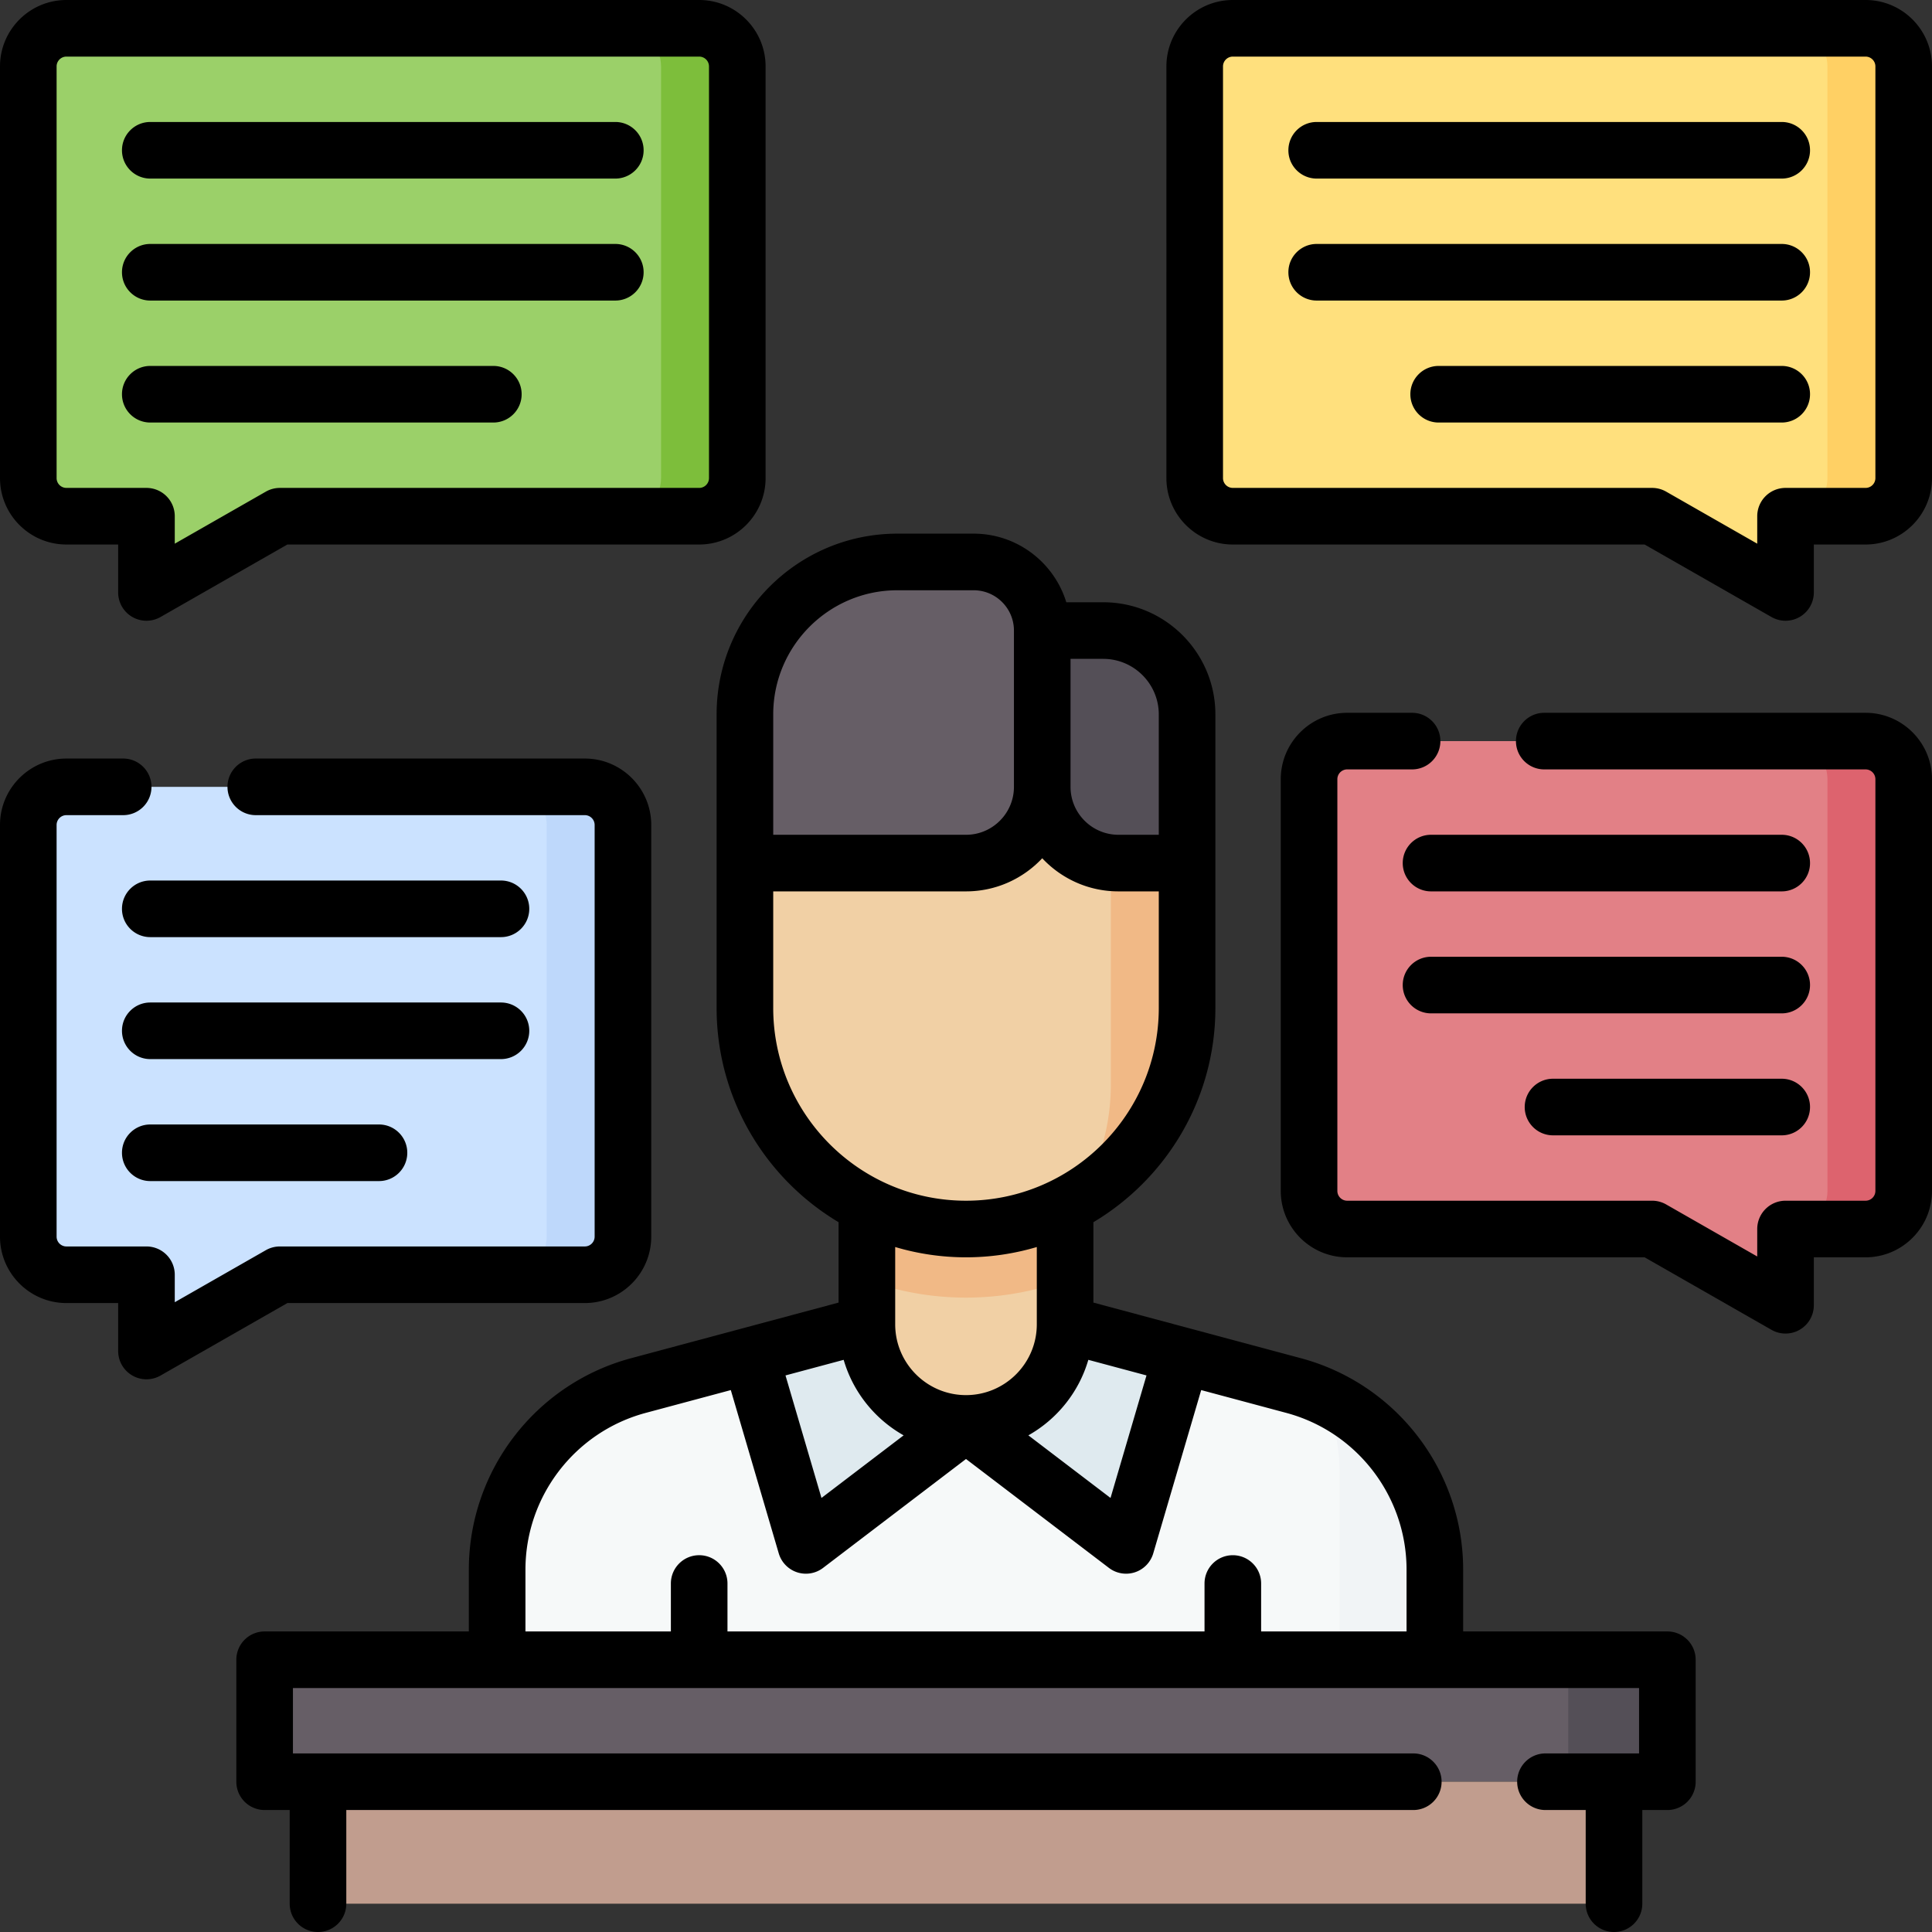
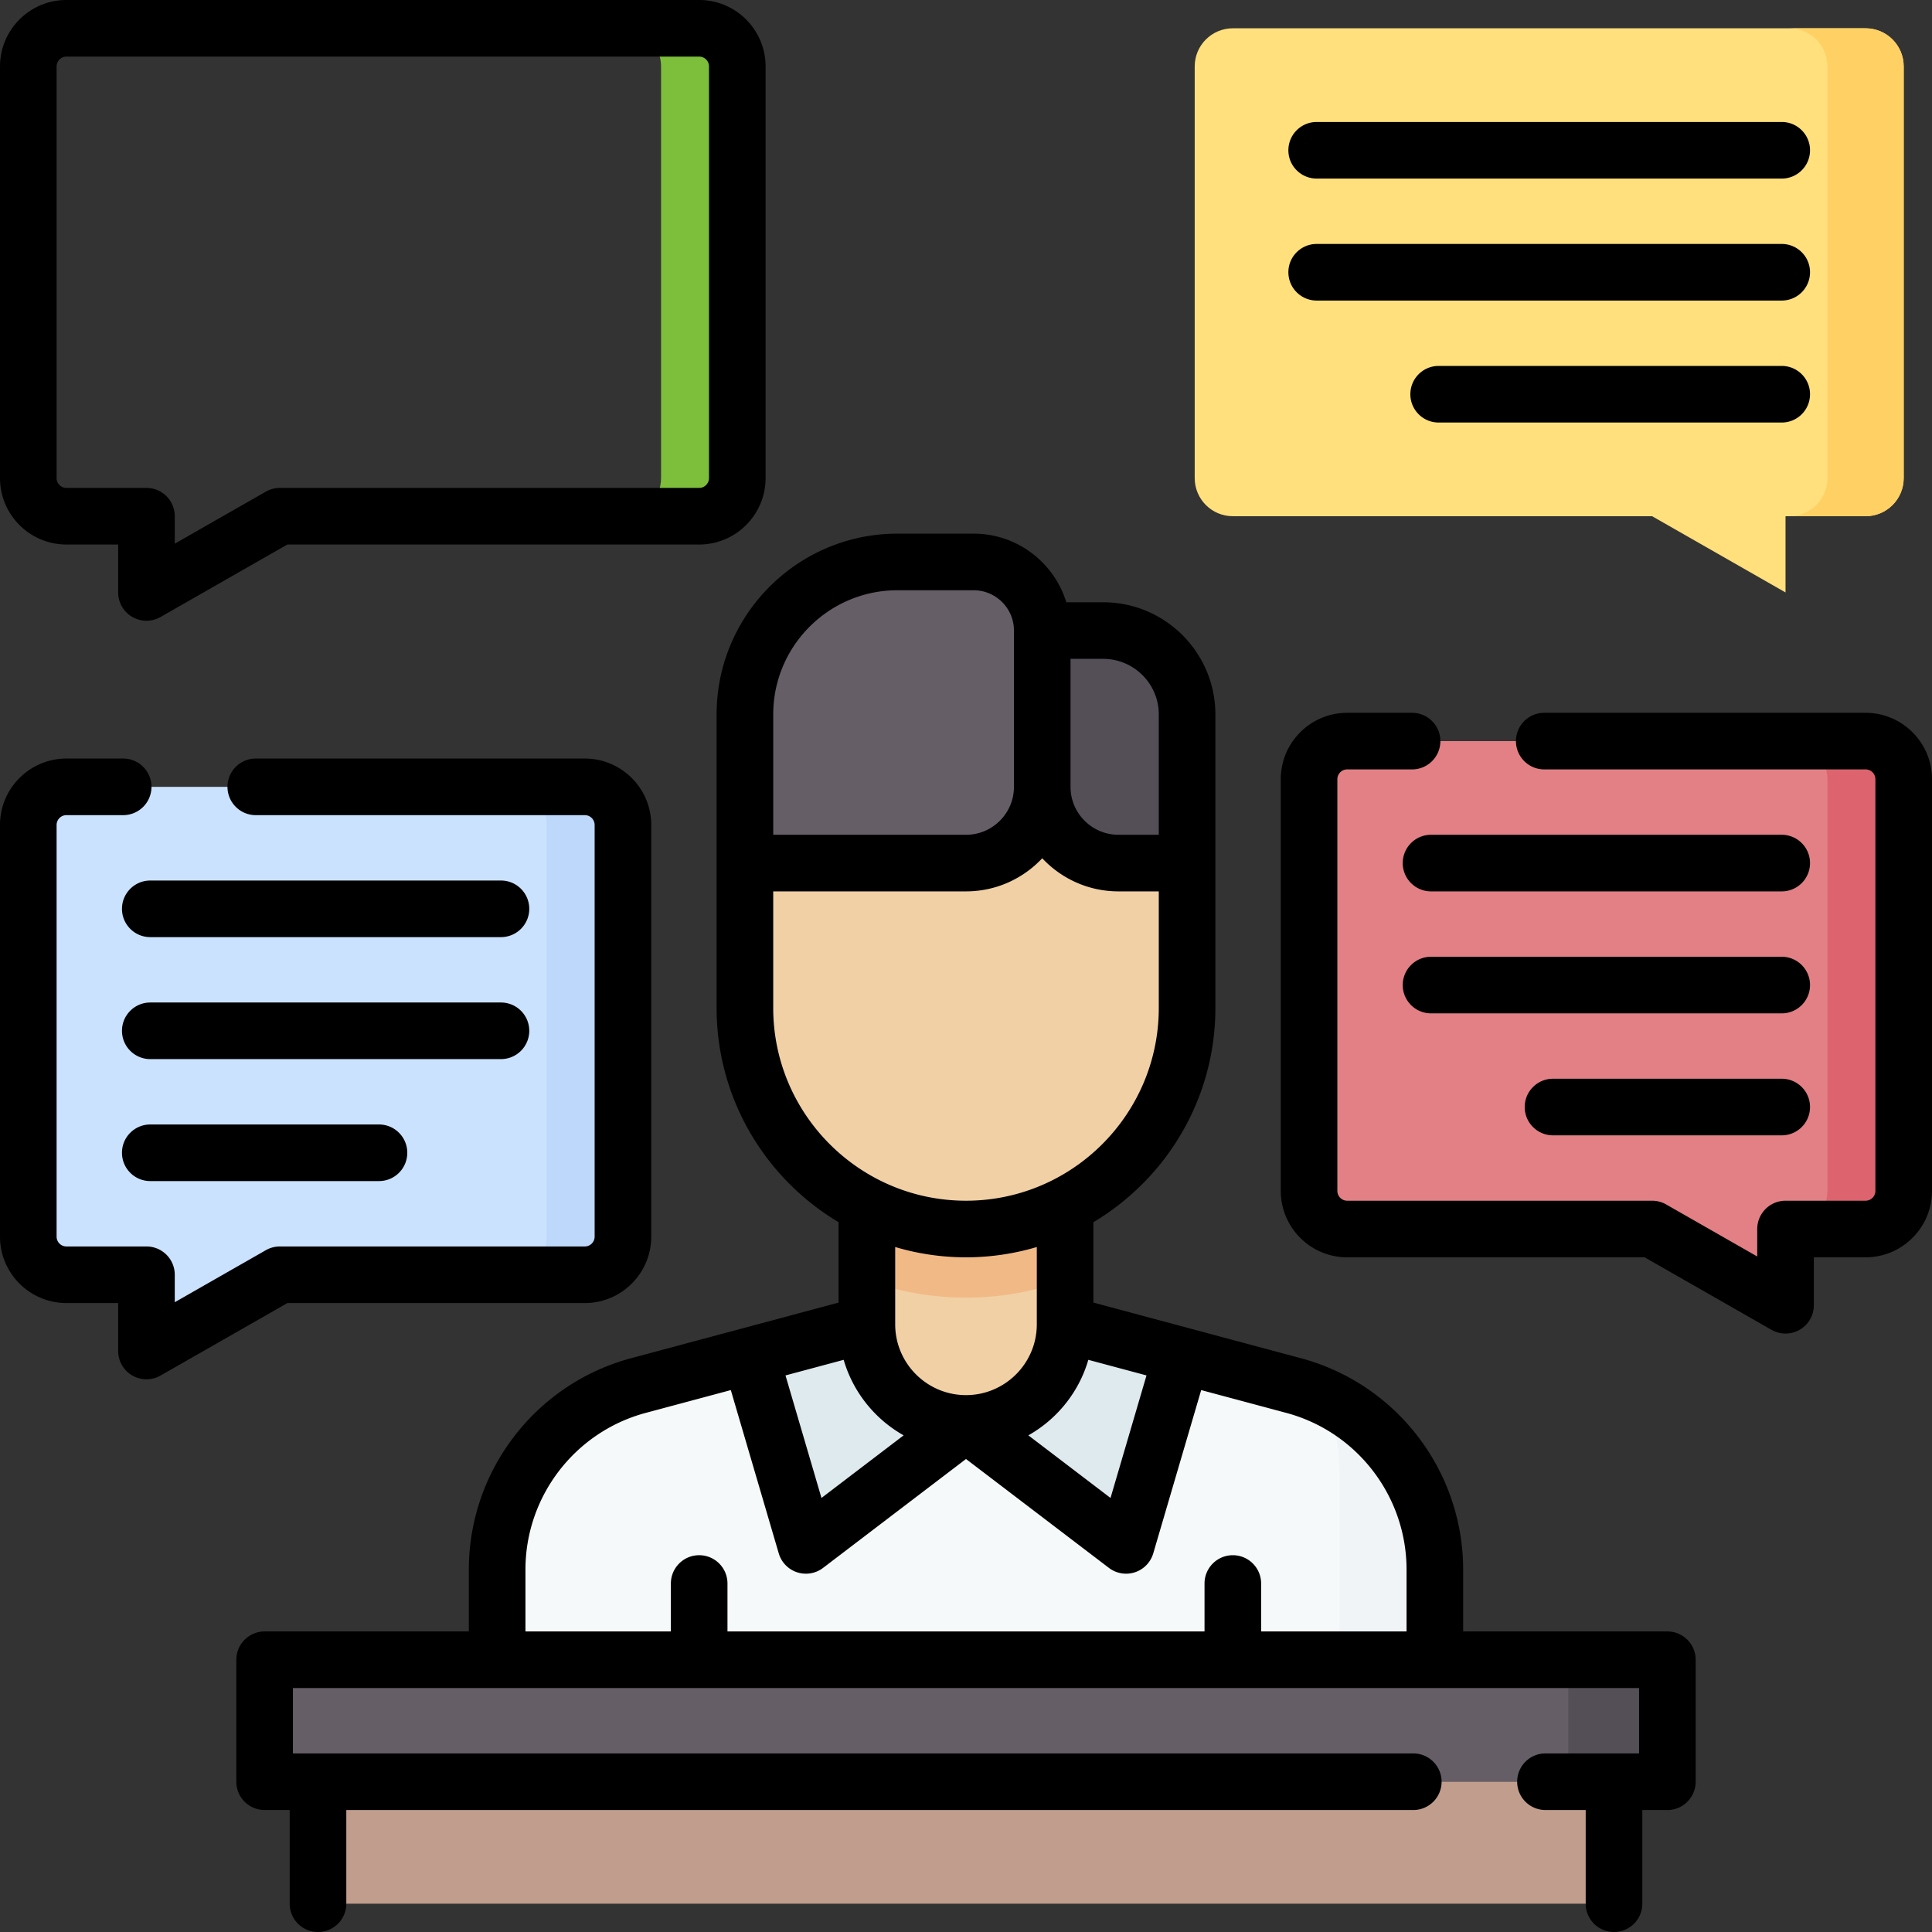
<svg xmlns="http://www.w3.org/2000/svg" version="1.1" width="512" height="512" x="0" y="0" viewBox="0 0 512 512" style="enable-background:new 0 0 512 512" xml:space="preserve">
  <rect x="0" y="0" width="512" height="512" fill="#333333" stroke="none" />
  <g>
    <path fill="#CBE2FF" d="M154.984 208.522H17.602c-5.579 0-10.102 4.523-10.102 10.102v109.098c0 5.579 4.523 10.102 10.102 10.102h21.213v20.203l35.356-20.203h80.813c5.579 0 10.102-4.523 10.102-10.102V218.624c-.001-5.579-4.523-10.102-10.102-10.102z" opacity="1" data-original="#cbe2ff" />
    <path fill="#BED8FB" d="M154.984 208.522H134.78c5.579 0 10.102 4.523 10.102 10.102v109.098c0 5.579-4.523 10.102-10.102 10.102h20.203c5.579 0 10.102-4.523 10.102-10.102V218.624c0-5.579-4.522-10.102-10.101-10.102z" opacity="1" data-original="#bed8fb" />
    <path fill="#E28086" d="M357.016 196.4h137.382c5.579 0 10.102 4.523 10.102 10.102V315.6c0 5.579-4.523 10.102-10.102 10.102h-21.213v20.203l-35.356-20.203h-80.813c-5.579 0-10.102-4.523-10.102-10.102V206.502c.001-5.579 4.523-10.102 10.102-10.102z" opacity="1" data-original="#e28086" />
    <path fill="#DD636E" d="M494.398 325.701h-20.203c5.579 0 10.102-4.523 10.102-10.102V206.502c0-5.579-4.523-10.102-10.102-10.102h20.203c5.579 0 10.102 4.523 10.102 10.102V315.6c0 5.579-4.523 10.101-10.102 10.101z" opacity="1" data-original="#dd636e" />
    <path fill="#FFE07D" d="M326.711 7.5h167.687c5.579 0 10.102 4.523 10.102 10.102V126.7c0 5.579-4.523 10.102-10.102 10.102h-21.213v20.203l-35.356-20.203H326.711c-5.579 0-10.102-4.523-10.102-10.102V17.602c.001-5.579 4.523-10.102 10.102-10.102z" opacity="1" data-original="#ffe07d" />
    <path fill="#FFD064" d="M494.398 136.801h-20.203c5.579 0 10.102-4.523 10.102-10.102V17.602c0-5.579-4.523-10.102-10.102-10.102h20.203c5.579 0 10.102 4.523 10.102 10.102V126.7c0 5.578-4.523 10.101-10.102 10.101z" opacity="1" data-original="#ffd064" />
-     <path fill="#9BD069" d="M185.289 7.5H17.602C12.023 7.5 7.5 12.023 7.5 17.602V126.7c0 5.579 4.523 10.102 10.102 10.102h21.213v20.203l35.356-20.203h111.118c5.579 0 10.102-4.523 10.102-10.102V17.602C195.39 12.023 190.868 7.5 185.289 7.5z" opacity="1" data-original="#9bd069" />
    <path fill="#7DBE3B" d="M185.289 7.5h-20.203c5.579 0 10.102 4.523 10.102 10.102V126.7c0 5.579-4.523 10.102-10.102 10.102h20.203c5.579 0 10.102-4.523 10.102-10.102V17.602C195.39 12.023 190.868 7.5 185.289 7.5z" opacity="1" data-original="#7dbe3b" />
    <path fill="#F6F9F9" d="m282.264 350.955 60.554 16.231c22.079 5.918 37.431 25.927 37.431 48.786v23.877h-248.5v-23.877c0-22.859 15.352-42.868 37.431-48.786l60.554-16.231z" opacity="1" data-original="#f6f9f9" />
    <path fill="#DFEAEF" d="m229.736 350.955-30.931 8.291 14.768 50.299L256 377.22v-26.265zM282.264 350.955l30.931 8.291-14.768 50.299L256 377.22v-26.265z" opacity="1" data-original="#dfeaef" />
    <path fill="#F1F4F6" d="M350.728 370.028a50.402 50.402 0 0 1 4.268 20.324v49.498h25.254v-23.877c0-20.016-11.771-37.846-29.522-45.945z" opacity="1" data-original="#f1f4f6" />
    <path fill="#F1D0A5" d="M256 377.22c-14.505 0-26.264-11.759-26.264-26.264V318.63h52.528v32.325c0 14.506-11.759 26.265-26.264 26.265z" opacity="1" data-original="#f1d0a5" />
    <path fill="#F1B986" d="M229.736 339.254c8.198 2.994 17.043 4.63 26.264 4.63s18.067-1.637 26.264-4.63V318.63h-52.528z" opacity="1" data-original="#f1b986" />
    <path fill="#F1D0A5" d="M197.411 208.522v58.589c0 32.358 26.231 58.589 58.589 58.589s58.589-26.231 58.589-58.589v-58.589z" opacity="1" data-original="#f1d0a5" />
-     <path fill="#F1B986" d="M294.386 208.522v78.793a58.311 58.311 0 0 1-8.308 30.078c17.077-10.238 28.511-28.922 28.511-50.281v-58.589h-20.203z" opacity="1" data-original="#f1b986" />
    <path fill="#544F57" d="M296.406 228.726h18.183V189.33c0-12.274-9.95-22.224-22.224-22.224h-16.163v41.417c.001 11.157 9.047 20.203 20.204 20.203z" opacity="1" data-original="#544f57" />
    <path fill="#665E66" d="M256 228.726h-58.589V189.33c0-22.316 18.091-40.407 40.407-40.407h20.203c10.042 0 18.183 8.141 18.183 18.183v41.417c-.001 11.157-9.046 20.203-20.204 20.203zM70.13 439.85h371.74v32.325H70.13z" opacity="1" data-original="#665e66" />
    <path fill="#544F57" d="M415.606 439.85h26.264v32.325h-26.264z" opacity="1" data-original="#544f57" />
    <path fill="#C19D8E" d="M84.272 472.175h343.455V504.5H84.272z" opacity="1" data-original="#c19d8e" />
    <path d="M132.76 233.348H39.825c-4.142 0-7.5 3.357-7.5 7.5s3.358 7.5 7.5 7.5h92.935c4.142 0 7.5-3.357 7.5-7.5s-3.358-7.5-7.5-7.5zM140.26 273.173a7.5 7.5 0 0 0-7.5-7.5H39.825c-4.142 0-7.5 3.357-7.5 7.5s3.358 7.5 7.5 7.5h92.935a7.5 7.5 0 0 0 7.5-7.5zM39.825 297.998c-4.142 0-7.5 3.357-7.5 7.5s3.358 7.5 7.5 7.5h60.61c4.142 0 7.5-3.357 7.5-7.5s-3.358-7.5-7.5-7.5z" fill="#000000" opacity="1" data-original="#000000" />
    <path d="M154.984 345.323c9.706 0 17.602-7.896 17.602-17.602V218.624c0-9.705-7.896-17.602-17.602-17.602H67.786c-4.142 0-7.5 3.357-7.5 7.5s3.358 7.5 7.5 7.5h87.198a2.605 2.605 0 0 1 2.602 2.602v109.098a2.605 2.605 0 0 1-2.602 2.602H74.171a7.505 7.505 0 0 0-3.721.988l-24.135 13.791v-7.279a7.5 7.5 0 0 0-7.5-7.5H17.602A2.605 2.605 0 0 1 15 327.722V218.624a2.605 2.605 0 0 1 2.602-2.602h15.042c4.142 0 7.5-3.357 7.5-7.5s-3.358-7.5-7.5-7.5H17.602C7.896 201.022 0 208.919 0 218.624v109.098c0 9.705 7.896 17.602 17.602 17.602h13.713v12.703a7.497 7.497 0 0 0 7.5 7.5 7.493 7.493 0 0 0 3.721-.988l33.626-19.215h78.822zM472.175 221.226H379.24c-4.142 0-7.5 3.357-7.5 7.5s3.358 7.5 7.5 7.5h92.935c4.142 0 7.5-3.357 7.5-7.5s-3.358-7.5-7.5-7.5zM472.175 253.551H379.24c-4.142 0-7.5 3.357-7.5 7.5s3.358 7.5 7.5 7.5h92.935c4.142 0 7.5-3.357 7.5-7.5s-3.358-7.5-7.5-7.5zM472.175 285.876h-60.61c-4.142 0-7.5 3.357-7.5 7.5s3.358 7.5 7.5 7.5h60.61c4.142 0 7.5-3.357 7.5-7.5s-3.358-7.5-7.5-7.5z" fill="#000000" opacity="1" data-original="#000000" />
    <path d="M494.398 188.9h-85.155c-4.142 0-7.5 3.357-7.5 7.5s3.358 7.5 7.5 7.5h85.155a2.605 2.605 0 0 1 2.602 2.602V315.6a2.605 2.605 0 0 1-2.602 2.602h-21.213a7.5 7.5 0 0 0-7.5 7.5v7.279L441.55 319.19a7.505 7.505 0 0 0-3.721-.988h-80.813a2.605 2.605 0 0 1-2.602-2.602V206.502a2.605 2.605 0 0 1 2.602-2.602h17.198c4.142 0 7.5-3.357 7.5-7.5s-3.358-7.5-7.5-7.5h-17.198c-9.706 0-17.602 7.896-17.602 17.602V315.6c0 9.705 7.896 17.602 17.602 17.602h78.821l33.626 19.215a7.496 7.496 0 0 0 7.486-.026 7.5 7.5 0 0 0 3.735-6.486v-12.703h13.713c9.706 0 17.602-7.896 17.602-17.602V206.502c.001-9.705-7.895-17.602-17.601-17.602zM472.175 32.325h-123.24c-4.142 0-7.5 3.357-7.5 7.5s3.358 7.5 7.5 7.5h123.24c4.142 0 7.5-3.357 7.5-7.5s-3.358-7.5-7.5-7.5zM472.175 64.65h-123.24c-4.142 0-7.5 3.357-7.5 7.5s3.358 7.5 7.5 7.5h123.24c4.142 0 7.5-3.357 7.5-7.5s-3.358-7.5-7.5-7.5zM472.175 96.976H381.26c-4.142 0-7.5 3.357-7.5 7.5s3.358 7.5 7.5 7.5h90.915c4.142 0 7.5-3.357 7.5-7.5s-3.358-7.5-7.5-7.5z" fill="#000000" opacity="1" data-original="#000000" />
-     <path d="M494.398 0H326.711c-9.706 0-17.602 7.896-17.602 17.602V126.7c0 9.705 7.896 17.602 17.602 17.602h109.126l33.626 19.215a7.496 7.496 0 0 0 7.486-.026 7.5 7.5 0 0 0 3.735-6.486v-12.703h13.713c9.706 0 17.602-7.896 17.602-17.602V17.602C512 7.896 504.104 0 494.398 0zM497 126.699a2.605 2.605 0 0 1-2.602 2.602h-21.213a7.5 7.5 0 0 0-7.5 7.5v7.279l-24.135-13.791a7.505 7.505 0 0 0-3.721-.988H326.711a2.605 2.605 0 0 1-2.602-2.602V17.602A2.605 2.605 0 0 1 326.711 15h167.687A2.605 2.605 0 0 1 497 17.602zM39.825 47.325h123.24c4.142 0 7.5-3.357 7.5-7.5s-3.358-7.5-7.5-7.5H39.825c-4.142 0-7.5 3.357-7.5 7.5s3.358 7.5 7.5 7.5zM39.825 79.65h123.24c4.142 0 7.5-3.357 7.5-7.5s-3.358-7.5-7.5-7.5H39.825c-4.142 0-7.5 3.357-7.5 7.5s3.358 7.5 7.5 7.5zM39.825 111.976h90.915c4.142 0 7.5-3.357 7.5-7.5s-3.358-7.5-7.5-7.5H39.825c-4.142 0-7.5 3.357-7.5 7.5s3.358 7.5 7.5 7.5z" fill="#000000" opacity="1" data-original="#000000" />
    <path d="M17.602 144.301h13.713v12.703a7.497 7.497 0 0 0 7.5 7.5 7.493 7.493 0 0 0 3.721-.988l33.626-19.215h109.126c9.706 0 17.602-7.896 17.602-17.602V17.602C202.89 7.896 194.994 0 185.289 0H17.602C7.896 0 0 7.896 0 17.602V126.7c0 9.704 7.896 17.601 17.602 17.601zM15 17.602A2.605 2.605 0 0 1 17.602 15h167.687a2.605 2.605 0 0 1 2.602 2.602V126.7a2.605 2.605 0 0 1-2.602 2.602H74.171a7.505 7.505 0 0 0-3.721.988l-24.135 13.79v-7.279a7.5 7.5 0 0 0-7.5-7.5H17.602A2.605 2.605 0 0 1 15 126.699zM441.87 432.35h-54.12v-16.377c0-26.205-17.678-49.246-42.99-56.03l-54.996-14.742v-21.305c19.339-11.543 32.325-32.672 32.325-56.784V189.33c0-16.39-13.334-29.724-29.724-29.724h-9.783c-3.217-10.513-13.01-18.183-24.563-18.183h-20.204c-26.416 0-47.906 21.49-47.906 47.906v77.782c0 24.113 12.986 45.241 32.325 56.784V345.2l-54.996 14.742c-25.312 6.784-42.99 29.825-42.99 56.03v16.377H70.13a7.5 7.5 0 0 0-7.5 7.5v32.325a7.5 7.5 0 0 0 7.5 7.5h6.643V504.5c0 4.143 3.358 7.5 7.5 7.5s7.5-3.357 7.5-7.5v-24.825h282.763c4.142 0 7.5-3.357 7.5-7.5s-3.358-7.5-7.5-7.5H77.63V447.35h356.74v17.325h-24.805c-4.142 0-7.5 3.357-7.5 7.5s3.358 7.5 7.5 7.5h10.662V504.5c0 4.143 3.358 7.5 7.5 7.5s7.5-3.357 7.5-7.5v-24.825h6.643a7.5 7.5 0 0 0 7.5-7.5V439.85a7.5 7.5 0 0 0-7.5-7.5zm-202.396-51.968-21.775 16.591-9.534-32.471 15.416-4.132c2.489 8.556 8.277 15.718 15.893 20.012zm48.945-20.013 15.416 4.132-9.534 32.471-21.775-16.591c7.616-4.293 13.404-11.455 15.893-20.012zm18.67-171.04v31.896h-10.683c-7.005 0-12.704-5.698-12.704-12.703v-33.917h8.663c8.119 0 14.724 6.606 14.724 14.724zm-102.178 0c0-18.145 14.762-32.906 32.906-32.906h20.204c5.891 0 10.683 4.792 10.683 10.683v41.417c0 7.005-5.699 12.703-12.703 12.703h-51.089v-31.897zm0 77.782v-30.886H256c7.962 0 15.145-3.381 20.203-8.777 5.058 5.396 12.241 8.777 20.204 8.777h10.683v30.886c0 28.171-22.918 51.09-51.089 51.09s-51.09-22.919-51.09-51.09zM256 333.201c6.518 0 12.812-.963 18.764-2.729v20.483c0 10.347-8.417 18.765-18.764 18.765s-18.764-8.418-18.764-18.765v-20.483A65.856 65.856 0 0 0 256 333.201zm-116.75 82.772c0-19.43 13.107-36.512 31.874-41.542l22.549-6.044 12.705 43.272a7.5 7.5 0 0 0 11.742 3.853L256 386.649l37.881 28.862a7.495 7.495 0 0 0 6.884 1.16 7.5 7.5 0 0 0 4.858-5.013l12.705-43.272 22.549 6.044c18.767 5.03 31.874 22.112 31.874 41.542v16.377h-38.539v-12.703c0-4.143-3.358-7.5-7.5-7.5s-7.5 3.357-7.5 7.5v12.703H192.789v-12.703c0-4.143-3.358-7.5-7.5-7.5s-7.5 3.357-7.5 7.5v12.703H139.25z" fill="#000000" opacity="1" data-original="#000000" />
  </g>
</svg>